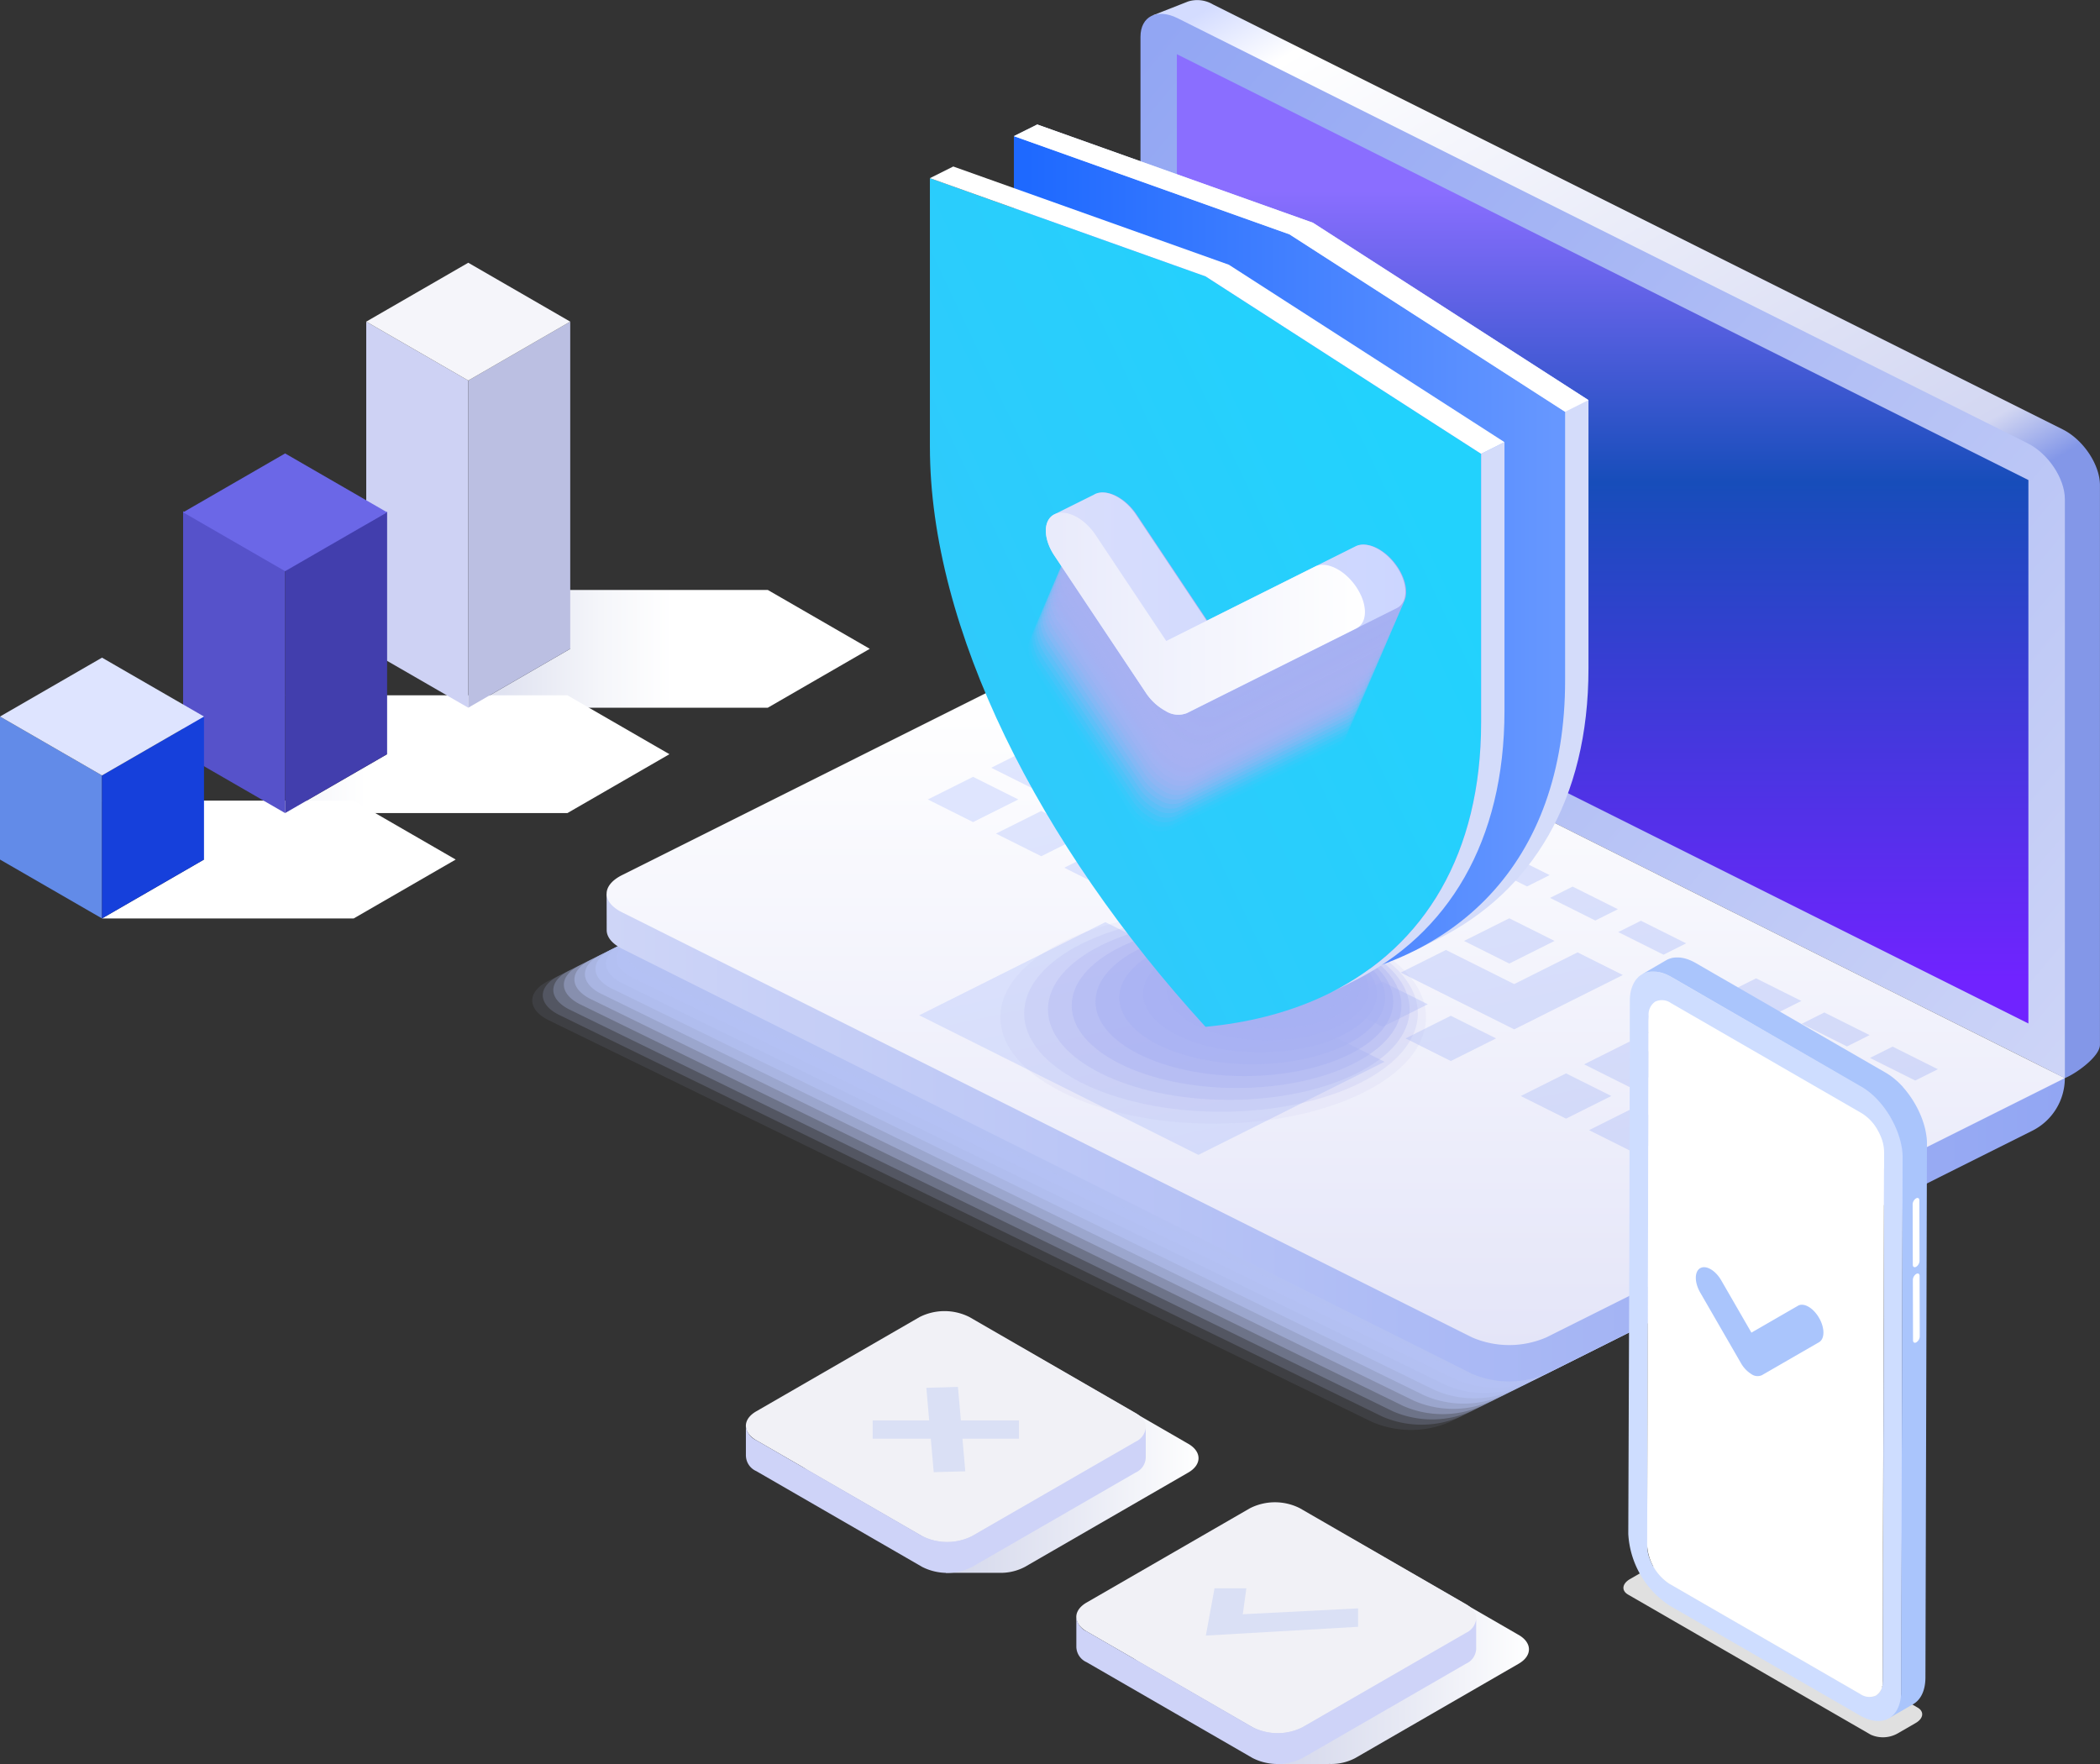
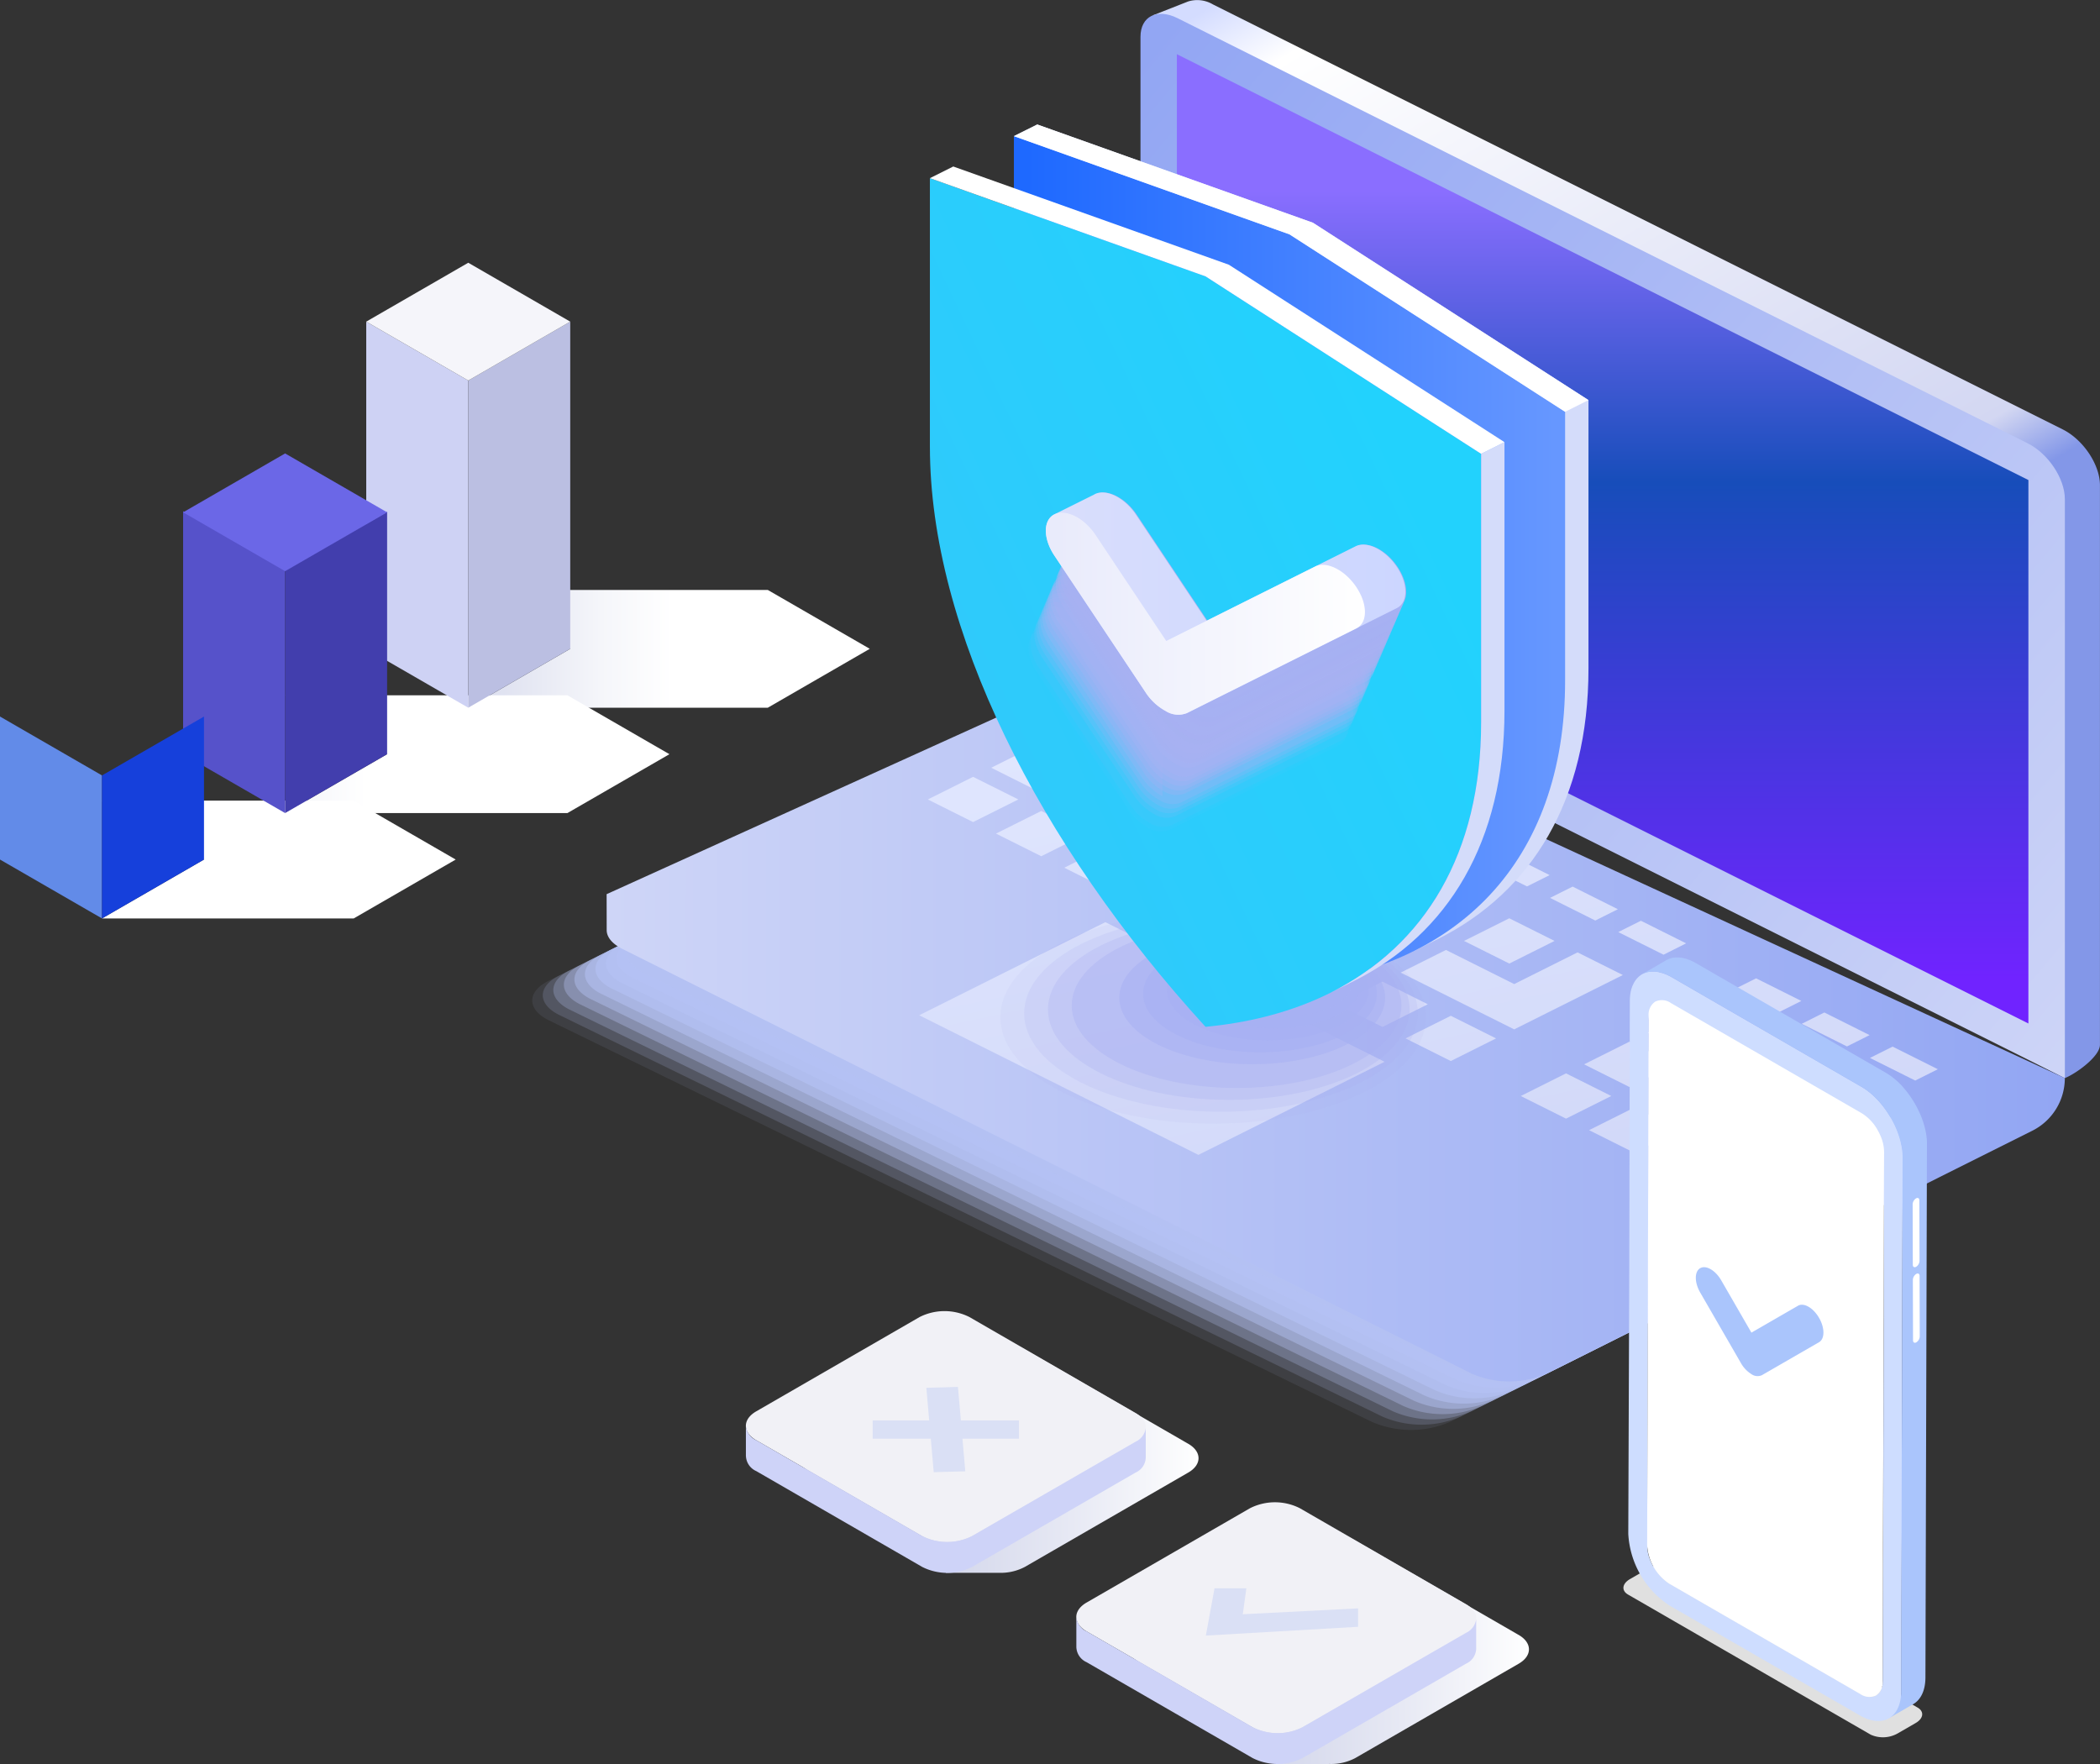
<svg xmlns="http://www.w3.org/2000/svg" xmlns:xlink="http://www.w3.org/1999/xlink" width="358.501" height="301.143" viewBox="0 0 358.501 301.143">
  <rect x="0" y="0" width="358.501" height="301.143" fill="#333333" stroke="none" />
  <defs>
    <linearGradient id="linear-gradient" x1="-0.211" y1="0.5" x2="0.789" y2="0.5" gradientUnits="objectBoundingBox">
      <stop offset="0" stop-color="#c2c7e3" />
      <stop offset="0.25" stop-color="#dcdfef" />
      <stop offset="0.54" stop-color="#f5f6fa" />
      <stop offset="0.72" stop-color="#fff" />
    </linearGradient>
    <linearGradient id="linear-gradient-2" x1="-0.507" y1="0.5" x2="0.492" y2="0.5" xlink:href="#linear-gradient" />
    <linearGradient id="linear-gradient-3" x1="-0.863" y1="0.5" x2="0.137" y2="0.5" xlink:href="#linear-gradient" />
    <linearGradient id="linear-gradient-4" y1="0.5" x2="1" y2="0.5" gradientUnits="objectBoundingBox">
      <stop offset="0" stop-color="#c4c9e4" />
      <stop offset="0.25" stop-color="#cdd1e8" />
      <stop offset="0.68" stop-color="#e7e9f4" />
      <stop offset="1" stop-color="#fff" />
    </linearGradient>
    <linearGradient id="linear-gradient-5" x1="-15.746" y1="24.416" x2="-15.246" y2="22.058" gradientUnits="objectBoundingBox">
      <stop offset="0.41" stop-color="#bbc0e6" />
      <stop offset="0.57" stop-color="#ced3f8" />
    </linearGradient>
    <linearGradient id="linear-gradient-7" x1="-17.4" y1="24.412" x2="-16.9" y2="22.055" xlink:href="#linear-gradient-5" />
    <linearGradient id="linear-gradient-8" x1="0.21" y1="-0.069" x2="0.792" y2="1.067" gradientUnits="objectBoundingBox">
      <stop offset="0" stop-color="#d4dcff" />
      <stop offset="0.06" stop-color="#fff" />
      <stop offset="0.56" stop-color="#d3d7f2" />
      <stop offset="0.61" stop-color="#8397e8" />
    </linearGradient>
    <linearGradient id="linear-gradient-9" x1="1.012" y1="1.009" x2="0.02" y2="0.025" gradientUnits="objectBoundingBox">
      <stop offset="0" stop-color="#ced5f7" />
      <stop offset="1" stop-color="#92a6f3" />
    </linearGradient>
    <linearGradient id="linear-gradient-10" x1="0.5" y1="0.956" x2="0.5" y2="0.14" gradientUnits="objectBoundingBox">
      <stop offset="0" stop-color="#7023ff" />
      <stop offset="0.63" stop-color="#174dba" />
      <stop offset="1" stop-color="#8a6eff" />
    </linearGradient>
    <linearGradient id="linear-gradient-11" x1="-0.002" y1="0.5" x2="1.002" y2="0.5" xlink:href="#linear-gradient-9" />
    <linearGradient id="linear-gradient-12" x1="0.5" y1="1.033" x2="0.5" y2="0.106" gradientUnits="objectBoundingBox">
      <stop offset="0" stop-color="#e3e4f8" />
      <stop offset="1" stop-color="#fff" />
    </linearGradient>
    <linearGradient id="linear-gradient-13" x1="0.736" y1="1.257" x2="0.178" y2="-0.028" gradientUnits="objectBoundingBox">
      <stop offset="0" stop-color="#ced5f7" />
      <stop offset="1" stop-color="#e2e8ff" />
    </linearGradient>
    <linearGradient id="linear-gradient-14" x1="0.023" y1="0.5" x2="0.981" y2="0.5" gradientUnits="objectBoundingBox">
      <stop offset="0" stop-color="#1e69ff" />
      <stop offset="1" stop-color="#6697ff" />
    </linearGradient>
    <linearGradient id="linear-gradient-15" x1="0.039" y1="0.733" x2="0.769" y2="0.201" gradientUnits="objectBoundingBox">
      <stop offset="0" stop-color="#31c9fb" />
      <stop offset="1" stop-color="#22d2fd" />
    </linearGradient>
    <linearGradient id="linear-gradient-16" y1="0.5" x2="1" y2="0.5" gradientUnits="objectBoundingBox">
      <stop offset="0" stop-color="#d9defc" />
      <stop offset="1" stop-color="#ccd6ff" />
    </linearGradient>
    <linearGradient id="linear-gradient-17" y1="0.5" x2="1" y2="0.5" gradientUnits="objectBoundingBox">
      <stop offset="0" stop-color="#e8eafb" />
      <stop offset="1" stop-color="#fff" />
    </linearGradient>
    <clipPath id="clip-path">
      <rect id="사각형_14400" data-name="사각형 14400" width="51.862" height="133.14" fill="none" />
    </clipPath>
  </defs>
  <g id="Graph" transform="translate(0 44.854)">
    <path id="패스_72398" data-name="패스 72398" d="M285.539,535.33H234.41l17.413,10.053L234.41,555.44h51.129l17.416-10.057Z" transform="translate(-154.471 -479.474)" fill="url(#linear-gradient)" style="mix-blend-mode: multiply;isolation: isolate" />
    <path id="패스_72399" data-name="패스 72399" d="M190.926,588.08h-48.2l17.413,10.053-17.413,10.05h48.2l17.412-10.05Z" transform="translate(-94.056 -514.235)" fill="url(#linear-gradient-2)" style="mix-blend-mode: multiply;isolation: isolate" />
    <path id="패스_72400" data-name="패스 72400" d="M94.032,640.82H51.06l17.413,10.053L51.06,660.927H94.032l17.409-10.053Z" transform="translate(-33.647 -548.99)" fill="url(#linear-gradient-3)" style="mix-blend-mode: multiply;isolation: isolate" />
    <path id="패스_72401" data-name="패스 72401" d="M183.34,401.02l17.416,10.053v55.856L183.34,456.876Z" transform="translate(-120.817 -390.967)" fill="#ced2f4" />
    <path id="패스_72402" data-name="패스 72402" d="M251.819,401.02,234.41,411.073v55.856l17.409-10.053Z" transform="translate(-154.471 -390.967)" fill="#bbbfe2" />
    <path id="패스_72403" data-name="패스 72403" d="M200.756,371.54,183.34,381.593l17.416,10.053,17.409-10.053Z" transform="translate(-120.817 -371.54)" fill="#f5f5fa" />
    <path id="패스_72404" data-name="패스 72404" d="M91.67,495.89l17.413,10.053v41.489L91.67,537.379Z" transform="translate(-60.409 -453.484)" fill="#5652ca" />
    <path id="패스_72405" data-name="패스 72405" d="M160.143,496.18,142.73,506.233v41.39l17.413-10.053Z" transform="translate(-94.056 -453.675)" fill="#423ead" />
    <path id="패스_72406" data-name="패스 72406" d="M109.083,467,91.67,477.053l17.413,10.05,17.412-10.05Z" transform="translate(-60.409 -434.446)" fill="#6b67e7" />
    <path id="패스_72407" data-name="패스 72407" d="M0,598.71l17.413,10.053v24.414L0,623.124Z" transform="translate(0 -521.24)" fill="#628be8" />
    <path id="패스_72408" data-name="패스 72408" d="M68.473,598.71,51.06,608.763v24.414l17.413-10.053Z" transform="translate(-33.647 -521.24)" fill="#1640db" />
-     <path id="패스_72409" data-name="패스 72409" d="M17.413,569.23,0,579.283l17.413,10.053,17.413-10.053Z" transform="translate(0 -501.814)" fill="#dee4ff" />
  </g>
  <g id="Buttons" transform="translate(127.332 223.825)">
    <path id="패스_72390" data-name="패스 72390" d="M126.345,867.431l-28.35-16.369a9.441,9.441,0,0,0-8.511,0l-27.9,16.106c-2.341,1.35-2.341,3.561,0,4.914l23.373,13.495v3.882h9.008v-.006a8.812,8.812,0,0,0,4.481-1l27.9-16.109c2.341-1.35,2.338-3.561,0-4.914Z" transform="translate(-50.825 -844.78)" fill="url(#linear-gradient-4)" style="mix-blend-mode: multiply;isolation: isolate" />
    <path id="패스_72391" data-name="패스 72391" d="M65.83,869.369a9.45,9.45,0,0,1-8.511,0L28.969,853c-2.338-1.353-2.341-3.561,0-4.914l27.9-16.106a9.433,9.433,0,0,1,8.511,0l28.35,16.369c2.341,1.35,2.341,3.561,0,4.914l-27.9,16.109Z" transform="translate(-27.214 -830.965)" fill="#f1f1f6" />
    <path id="패스_72392" data-name="패스 72392" d="M27.223,907.148h.006a2.933,2.933,0,0,0,1.748,2.554l28.35,16.369a9.441,9.441,0,0,0,8.511,0l27.9-16.106a2.907,2.907,0,0,0,1.745-2.581v-5.022a3.04,3.04,0,0,1-1.745,2.333L65.835,920.8a9.45,9.45,0,0,1-8.511,0l-28.35-16.369a3.007,3.007,0,0,1-1.753-2.424v5.141Z" transform="translate(-27.218 -882.396)" fill="url(#linear-gradient-5)" />
    <path id="패스_72393" data-name="패스 72393" d="M330.665,985.631l-28.35-16.369a9.442,9.442,0,0,0-8.511,0l-27.9,16.106c-2.341,1.35-2.341,3.561,0,4.914l23.373,13.495v3.882h9.008v-.006a8.812,8.812,0,0,0,4.481-1l27.9-16.109c2.341-1.35,2.338-3.561,0-4.914Z" transform="translate(-198.737 -930.348)" fill="url(#linear-gradient-4)" style="mix-blend-mode: multiply;isolation: isolate" />
    <path id="패스_72394" data-name="패스 72394" d="M270.15,987.579a9.441,9.441,0,0,1-8.511,0l-28.35-16.369c-2.338-1.353-2.341-3.562,0-4.914l27.9-16.106a9.432,9.432,0,0,1,8.511,0l28.35,16.369c2.341,1.35,2.341,3.561,0,4.914l-27.9,16.109Z" transform="translate(-175.126 -916.54)" fill="#f1f1f6" />
    <path id="패스_72395" data-name="패스 72395" d="M231.55,1025.34h.006a2.927,2.927,0,0,0,1.748,2.551l28.35,16.369a9.441,9.441,0,0,0,8.511,0l27.9-16.106a2.907,2.907,0,0,0,1.745-2.581v-5.022a3.042,3.042,0,0,1-1.742,2.333l-27.9,16.109a9.441,9.441,0,0,1-8.511,0l-28.35-16.369a3.007,3.007,0,0,1-1.753-2.424v5.141Z" transform="translate(-175.137 -967.956)" fill="url(#linear-gradient-7)" />
    <path id="패스_72396" data-name="패스 72396" d="M337.63,1005.813l-19.684,1,.613-4.425H313.12l-1.48,8.067,25.99-1.5Z" transform="translate(-233.116 -955.063)" fill="#dae0f5" />
    <path id="패스_72397" data-name="패스 72397" d="M121.431,892.246l-.483-5.566H130.6v-3.117h-9.922l-.5-5.723-5.392.157.483,5.566H105.62v3.117h9.922l.5,5.72Z" transform="translate(-83.974 -864.899)" fill="#dae0f5" />
  </g>
  <g id="Asset_4" data-name="Asset 4" transform="translate(89.07 0)" style="isolation: isolate">
    <g id="Layer_2" transform="translate(-0.005 0)">
      <g id="Layer_1-2" transform="translate(0 0)">
        <g id="그룹_38426" data-name="그룹 38426" transform="translate(0 146.553)" style="mix-blend-mode: multiply;isolation: isolate">
          <path id="패스_72621" data-name="패스 72621" d="M2.774,306.531,143.305,375.1a16.871,16.871,0,0,0,13.41,0l21.023-10.514c3.706-1.853,3.706-4.852,0-6.705L37.207,289.312a16.871,16.871,0,0,0-13.41,0L2.774,299.826c-3.706,1.853-3.706,4.852,0,6.705Z" transform="translate(0.005 -278.028)" fill="#b4c1f3" opacity="0" />
          <path id="패스_72622" data-name="패스 72622" d="M6.084,304.871l140.531,68.567a16.871,16.871,0,0,0,13.41,0l21.023-10.514c3.706-1.853,3.706-4.852,0-6.705L40.517,287.652a16.871,16.871,0,0,0-13.41,0L6.084,298.166c-3.706,1.853-3.706,4.852,0,6.705Z" transform="translate(-1.506 -277.27)" fill="#b4c1f3" opacity="0.09" />
          <path id="패스_72623" data-name="패스 72623" d="M9.394,303.221l140.531,68.567a16.871,16.871,0,0,0,13.41,0l21.023-10.514c3.706-1.853,3.706-4.852,0-6.705L43.827,286a16.871,16.871,0,0,0-13.41,0L9.394,296.516c-3.706,1.853-3.706,4.852,0,6.705Z" transform="translate(-3.018 -276.516)" fill="#b4c1f3" opacity="0.18" />
          <path id="패스_72624" data-name="패스 72624" d="M12.7,301.561l140.531,68.567a16.871,16.871,0,0,0,13.41,0l21.023-10.514c3.706-1.853,3.706-4.852,0-6.705L47.137,284.342a16.871,16.871,0,0,0-13.41,0L12.7,294.856C9,296.709,9,299.709,12.7,301.561Z" transform="translate(-4.529 -275.758)" fill="#b4c1f3" opacity="0.27" />
          <path id="패스_72625" data-name="패스 72625" d="M16.014,299.911l140.531,68.567a16.871,16.871,0,0,0,13.41,0l21.023-10.514c3.706-1.853,3.706-4.852,0-6.705L50.447,282.692a16.871,16.871,0,0,0-13.41,0L16.014,293.206c-3.706,1.853-3.706,4.852,0,6.705Z" transform="translate(-6.041 -275.005)" fill="#b4c1f3" opacity="0.36" />
          <path id="패스_72626" data-name="패스 72626" d="M19.324,298.251l140.531,68.567a16.871,16.871,0,0,0,13.41,0L194.288,356.3c3.706-1.853,3.706-4.852,0-6.705L53.757,281.032a16.871,16.871,0,0,0-13.41,0L19.324,291.546C15.619,293.4,15.619,296.4,19.324,298.251Z" transform="translate(-7.552 -274.247)" fill="#b4c1f3" opacity="0.45" />
          <path id="패스_72627" data-name="패스 72627" d="M22.634,296.6l140.531,68.567a16.872,16.872,0,0,0,13.41,0L197.6,354.655c3.706-1.853,3.706-4.852,0-6.705L57.067,279.382a16.872,16.872,0,0,0-13.41,0L22.634,289.9C18.929,291.749,18.929,294.749,22.634,296.6Z" transform="translate(-9.064 -273.493)" fill="#b4c1f3" opacity="0.55" />
          <path id="패스_72628" data-name="패스 72628" d="M25.944,294.941l140.531,68.567a16.871,16.871,0,0,0,13.41,0l21.023-10.514c3.706-1.853,3.706-4.852,0-6.705L60.377,277.722a16.871,16.871,0,0,0-13.41,0L25.944,288.236c-3.706,1.853-3.706,4.852,0,6.705Z" transform="translate(-10.575 -272.735)" fill="#b4c1f3" opacity="0.64" />
          <path id="패스_72629" data-name="패스 72629" d="M29.254,293.291l140.531,68.567a16.871,16.871,0,0,0,13.41,0l21.023-10.514c3.706-1.853,3.706-4.852,0-6.705L63.687,276.072a16.871,16.871,0,0,0-13.41,0L29.254,286.586C25.549,288.439,25.549,291.439,29.254,293.291Z" transform="translate(-12.087 -271.982)" fill="#b4c1f3" opacity="0.73" />
          <path id="패스_72630" data-name="패스 72630" d="M32.564,291.631,173.1,360.2a16.871,16.871,0,0,0,13.41,0l21.023-10.514c3.706-1.853,3.706-4.852,0-6.705L67,274.412a16.871,16.871,0,0,0-13.41,0L32.564,284.926c-3.706,1.853-3.706,4.852,0,6.705Z" transform="translate(-13.598 -271.224)" fill="#b4c1f3" opacity="0.82" />
          <path id="패스_72631" data-name="패스 72631" d="M35.874,289.971l140.531,68.567a16.871,16.871,0,0,0,13.41,0l21.023-10.514c3.706-1.853,3.706-4.852,0-6.705L70.307,272.752a16.871,16.871,0,0,0-13.41,0L35.874,283.266C32.169,285.119,32.169,288.119,35.874,289.971Z" transform="translate(-15.11 -270.466)" fill="#b4c1f3" opacity="0.91" />
          <path id="패스_72632" data-name="패스 72632" d="M39.184,288.321l140.531,68.567a16.871,16.871,0,0,0,13.41,0l21.023-10.514c3.706-1.853,3.706-4.852,0-6.705L73.617,271.1a16.872,16.872,0,0,0-13.41,0L39.184,281.616c-3.706,1.853-3.706,4.852,0,6.705Z" transform="translate(-16.621 -269.712)" fill="#b4c1f3" />
        </g>
        <path id="패스_72633" data-name="패스 72633" d="M353.655,73.311,208.565.75a5.257,5.257,0,0,0-4.211-.505l-6,2.358.962,101.316L354,184.049c1.875-.734,6-3.684,6-5.694V82.841c0-3.51-2.842-7.776-6.352-9.531Z" transform="translate(-90.571 0)" fill="url(#linear-gradient-8)" />
        <path id="패스_72634" data-name="패스 72634" d="M352.2,186.027,194.4,107.114V8.271c0-3.51,2.842-4.928,6.352-3.173l145.1,72.561c3.51,1.755,6.352,6.02,6.352,9.531v98.844Z" transform="translate(-88.767 -1.984)" fill="url(#linear-gradient-9)" />
        <path id="패스_72635" data-name="패스 72635" d="M205.83,109.8V17.03L351.2,89.727V182.5Z" transform="translate(-93.986 -7.776)" fill="url(#linear-gradient-10)" />
        <path id="패스_72636" data-name="패스 72636" d="M29.3,255.53l145.1,72.561a16.03,16.03,0,0,0,12.7,0l82.95-41.486a10.05,10.05,0,0,0,5.559-8.993l-157.8-72.7L26.67,246.217l.011,6.135C26.681,253.5,27.556,254.655,29.3,255.53Z" transform="translate(-12.176 -93.569)" fill="url(#linear-gradient-11)" />
-         <path id="패스_72637" data-name="패스 72637" d="M29.3,244.095l145.1,72.561a15.984,15.984,0,0,0,12.7,0l88.509-44.263-157.8-78.913L29.3,237.743C25.787,239.5,25.787,242.339,29.3,244.095Z" transform="translate(-12.173 -88.349)" fill="url(#linear-gradient-12)" />
        <path id="패스_72638" data-name="패스 72638" d="M203.136,254.164l-7.727,3.863,7.727,3.863,7.727-3.863Zm-20.213-13.2,7.727,3.863,7.727-3.863-7.727-3.863-7.727,3.863Zm-10.813,5.406,7.727,3.863,7.727-3.863-7.727-3.863Zm27.109,5.825-7.727-3.863-7.727,3.863,7.727,3.863Zm-39.6-22.892,7.727,3.863,7.727-3.863-7.727-3.863Zm8.563,15.1,7.727-3.863-7.727-3.863-7.727,3.863ZM211.7,269.258l-7.727-3.863-7.727,3.863,7.727,3.863Zm-40.432-34.123L179,239l7.727-3.863L179,231.272Zm-33.281,4.988,7.727,3.863,7.727-3.863-7.727-3.863Zm72.039,6.662-7.727-3.863-7.727,3.863,7.727,3.863Zm55.461,38.552-7.727-3.863-7.727,3.863,7.727,3.863Zm-65.438-21.908-42.681-21.343-7.727,3.863,42.681,21.343Zm38.334,16.084,7.727,3.863,7.727-3.863-7.727-3.863Zm48.74-4.988L279.4,270.66l-3.863,1.934,7.727,3.863Zm-10.813,5.406-7.727-3.863-7.727,3.863,7.727,3.863Zm-.837-11.237-7.727-3.863-3.863,1.934,7.727,3.863Zm-19.67-9.835L248.083,255l-3.863,1.934,7.727,3.863Zm-11.65-5.825-7.727-3.863L232.57,251.1l7.727,3.863Zm12.78,24.935,7.727-3.863-7.727-3.863-7.727,3.863Zm34.118-1.483-3.863,1.934,7.727,3.863,3.863-1.934Zm-83.146-1.4,7.727,3.863,7.727-3.863-7.727-3.863Zm-43.638-40.372L144.9,225.018l-7.727,3.863,19.376,9.694Zm73,25.69-10.813,5.407-11.65-5.825-7.727,3.863,19.376,9.694L245,264.265l-7.727-3.863Zm-95.464-26.109-7.727-3.863-7.727,3.863,7.727,3.863Zm93.5,46.762-7.727,3.863,7.727,3.863,7.727-3.863ZM261.7,291.167l7.727,3.863,7.727-3.863-7.727-3.863Zm10.813-5.407,7.727,3.863,7.727-3.863-7.727-3.863Zm-25.554,1.125-7.727,3.863,7.727,3.863,7.727-3.863Zm3.923,9.694,7.727,3.863,7.727-3.863-7.727-3.863Zm-87.449-73.1-7.727-3.863-7.727,3.863,7.727,3.863Zm58.26,29.135-7.727-3.863-7.727,3.863,7.727,3.863Zm10.813-5.406-7.727-3.863-3.863,1.934,7.727,3.863Zm-11.65-5.825-7.727-3.863-3.863,1.934,7.727,3.863Zm12.487,17.062-7.727-3.863-7.727,3.863,7.727,3.863ZM209.2,235.553l-7.727-3.863-3.863,1.934,7.727,3.863Zm-34.955-17.48-7.727-3.863-3.863,1.934,7.727,3.863Zm23.3,11.655-7.727-3.863-3.863,1.934,7.727,3.863Zm-11.65-5.825-7.727-3.863-3.863,1.934,7.727,3.863ZM124.88,271.133l47.664,23.837,31.776-15.893L156.656,255.24Z" transform="translate(-57.022 -97.815)" fill="url(#linear-gradient-13)" />
        <g id="그룹_38427" data-name="그룹 38427" transform="translate(77.65 154.789)" style="mix-blend-mode: multiply;isolation: isolate">
          <ellipse id="타원_216" data-name="타원 216" cx="39.057" cy="19.534" rx="39.057" ry="19.534" fill="#a7b1f2" opacity="0" />
          <ellipse id="타원_217" data-name="타원 217" cx="36.329" cy="18.17" rx="36.329" ry="18.17" transform="translate(4.064 0.696)" fill="#a7b1f2" opacity="0.09" />
          <ellipse id="타원_218" data-name="타원 218" cx="33.602" cy="16.806" rx="33.602" ry="16.806" transform="translate(8.123 1.391)" fill="#a7b1f2" opacity="0.18" />
          <ellipse id="타원_219" data-name="타원 219" cx="30.874" cy="15.442" rx="30.874" ry="15.442" transform="translate(12.182 2.092)" fill="#a7b1f2" opacity="0.27" />
          <ellipse id="타원_220" data-name="타원 220" cx="28.146" cy="14.079" rx="28.146" ry="14.079" transform="translate(16.241 2.787)" fill="#a7b1f2" opacity="0.36" />
-           <ellipse id="타원_221" data-name="타원 221" cx="25.419" cy="12.715" rx="25.419" ry="12.715" transform="translate(20.3 3.488)" fill="#a7b1f2" opacity="0.45" />
          <ellipse id="타원_222" data-name="타원 222" cx="22.691" cy="11.351" rx="22.691" ry="11.351" transform="translate(24.359 4.184)" fill="#a7b1f2" opacity="0.55" />
          <ellipse id="타원_223" data-name="타원 223" cx="19.963" cy="9.987" rx="19.963" ry="9.987" transform="translate(28.423 4.879)" fill="#a7b1f2" opacity="0.64" />
          <path id="패스_72639" data-name="패스 72639" d="M232.1,297.667c6.732,3.369,6.732,8.824,0,12.193s-17.643,3.369-24.375,0-6.732-8.824,0-12.193S225.37,294.3,232.1,297.667Z" transform="translate(-170.196 -289.56)" fill="#a7b1f2" opacity="0.73" />
          <ellipse id="타원_224" data-name="타원 224" cx="14.508" cy="7.254" rx="14.508" ry="7.254" transform="translate(36.541 6.281)" fill="#a7b1f2" opacity="0.82" />
          <path id="패스_72640" data-name="패스 72640" d="M237.729,299.441c4.6,2.3,4.6,6.031,0,8.33s-12.063,2.3-16.66,0-4.6-6.031,0-8.33S233.132,297.143,237.729,299.441Z" transform="translate(-177.019 -290.737)" fill="#a7b1f2" opacity="0.91" />
          <path id="패스_72641" data-name="패스 72641" d="M240.552,300.327c3.537,1.766,3.537,4.635,0,6.4a16.129,16.129,0,0,1-12.8,0c-3.537-1.766-3.537-4.635,0-6.4A16.129,16.129,0,0,1,240.552,300.327Z" transform="translate(-180.434 -291.323)" fill="#a7b1f2" />
        </g>
        <path id="패스_72642" data-name="패스 72642" d="M205.668,55.878,158.618,39.11,154.63,41.1l68.4,139.053,3.988-1.994c16.056-8.036,25.7-23.761,25.7-46.148V86.165l-47.05-30.293Z" transform="translate(-70.607 -17.859)" fill="#d4dcfa" />
        <path id="패스_72643" data-name="패스 72643" d="M154.63,42.775V88.625c0,31.053,18.54,67.828,47.05,99.028,28.5-2.69,47.05-20.92,47.05-51.973V89.831L201.68,59.538,154.63,42.77Z" transform="translate(-70.607 -19.53)" fill="url(#linear-gradient-14)" />
        <path id="패스_72644" data-name="패스 72644" d="M205.668,55.878,158.618,39.11,154.63,41.1l47.05,16.768,47.05,30.293,3.988-2Z" transform="translate(-70.607 -17.859)" fill="#fff" />
        <path id="패스_72645" data-name="패스 72645" d="M128.24,55.975v45.849c0,31.053,18.54,67.828,47.05,99.028,28.5-2.69,47.05-20.92,47.05-51.973V103.031L175.29,72.738,128.24,55.97Z" transform="translate(-58.556 -25.558)" fill="url(#linear-gradient-15)" style="mix-blend-mode: hard-light;isolation: isolate" />
        <path id="패스_72646" data-name="패스 72646" d="M279.826,140.9v45.849c0,22.387-9.639,38.106-25.7,46.143l3.988-1.994c16.057-8.036,25.7-23.761,25.7-46.148V138.9l-3.988,1.994Z" transform="translate(-116.042 -63.426)" fill="#d4dcfa" />
        <path id="패스_72647" data-name="패스 72647" d="M226.328,99.366l-47.05-30.287L132.228,52.31,128.24,54.3l47.05,16.768L213.864,95.91l8.477,5.45Z" transform="translate(-58.556 -23.886)" fill="#fff" />
        <g id="그룹_38428" data-name="그룹 38428" transform="translate(86.167 84.081)" style="mix-blend-mode: multiply;isolation: isolate">
          <path id="패스_72648" data-name="패스 72648" d="M179.128,233.1a9.463,9.463,0,0,1-3.516-3.217l-15.578-23.37c-1.945-2.912-1.945-6.064,0-7.037s5.1.6,7.037,3.521l12.057,18.089,25.424-12.709c1.945-.973,5.091.6,7.037,3.521s1.945,6.064,0,7.037l-28.945,14.47a3.985,3.985,0,0,1-3.521-.3Z" transform="translate(-158.575 -175.038)" fill="#a7b1f2" opacity="0" />
          <path id="패스_72649" data-name="패스 72649" d="M179.738,231.672a9.464,9.464,0,0,1-3.516-3.217l-15.578-23.37c-1.945-2.912-1.945-6.064,0-7.037s5.1.6,7.037,3.521l12.057,18.089,25.424-12.709c1.945-.973,5.091.6,7.037,3.521s1.945,6.064,0,7.037l-28.945,14.47a3.985,3.985,0,0,1-3.521-.3Z" transform="translate(-158.854 -174.385)" fill="#a7b1f2" opacity="0.03" />
          <path id="패스_72650" data-name="패스 72650" d="M180.358,230.232a9.464,9.464,0,0,1-3.516-3.217l-15.578-23.37c-1.945-2.912-1.945-6.064,0-7.037s5.1.6,7.037,3.521l12.057,18.089,25.424-12.709c1.945-.973,5.091.6,7.037,3.521s1.945,6.064,0,7.037l-28.945,14.47a3.985,3.985,0,0,1-3.521-.3Z" transform="translate(-159.137 -173.728)" fill="#a7b1f2" opacity="0.06" />
-           <path id="패스_72651" data-name="패스 72651" d="M180.968,228.8a9.464,9.464,0,0,1-3.516-3.217l-15.578-23.37c-1.945-2.912-1.945-6.064,0-7.037s5.1.6,7.037,3.521l12.057,18.089,25.424-12.709c1.945-.973,5.091.6,7.037,3.521s1.945,6.064,0,7.037l-28.945,14.47a3.985,3.985,0,0,1-3.521-.3Z" transform="translate(-159.415 -173.075)" fill="#a7b1f2" opacity="0.1" />
          <path id="패스_72652" data-name="패스 72652" d="M181.588,227.362a9.463,9.463,0,0,1-3.516-3.217l-15.578-23.37c-1.945-2.912-1.945-6.064,0-7.037s5.1.6,7.037,3.521l12.057,18.089,25.424-12.709c1.945-.973,5.091.6,7.037,3.521s1.945,6.064,0,7.037L185.1,227.666a3.985,3.985,0,0,1-3.521-.3Z" transform="translate(-159.698 -172.417)" fill="#a7b1f2" opacity="0.13" />
          <path id="패스_72653" data-name="패스 72653" d="M182.2,225.932a9.464,9.464,0,0,1-3.516-3.217L163.1,199.345c-1.945-2.912-1.945-6.064,0-7.037s5.1.6,7.037,3.521L182.2,213.918l25.424-12.709c1.945-.973,5.091.6,7.037,3.521s1.945,6.064,0,7.037l-28.945,14.47a3.985,3.985,0,0,1-3.521-.3Z" transform="translate(-159.977 -171.764)" fill="#a7b1f2" opacity="0.16" />
          <path id="패스_72654" data-name="패스 72654" d="M182.818,224.5a9.464,9.464,0,0,1-3.516-3.217l-15.578-23.37c-1.945-2.912-1.945-6.064,0-7.037s5.1.6,7.037,3.521l12.057,18.089,25.424-12.709c1.945-.973,5.091.6,7.037,3.521s1.945,6.064,0,7.037l-28.945,14.47a3.985,3.985,0,0,1-3.521-.3Z" transform="translate(-160.26 -171.111)" fill="#a7b1f2" opacity="0.19" />
          <path id="패스_72655" data-name="패스 72655" d="M183.428,223.062a9.463,9.463,0,0,1-3.516-3.217l-15.578-23.37c-1.945-2.912-1.945-6.064,0-7.037s5.1.6,7.037,3.521l12.057,18.089,25.424-12.709c1.945-.973,5.091.6,7.037,3.521s1.945,6.064,0,7.037l-28.945,14.47a3.985,3.985,0,0,1-3.521-.3Z" transform="translate(-160.539 -170.454)" fill="#a7b1f2" opacity="0.23" />
-           <path id="패스_72656" data-name="패스 72656" d="M184.048,221.632a9.464,9.464,0,0,1-3.516-3.217l-15.578-23.37c-1.945-2.912-1.945-6.064,0-7.037s5.1.6,7.037,3.521l12.057,18.089,25.424-12.709c1.945-.973,5.091.6,7.037,3.521s1.945,6.064,0,7.037l-28.945,14.47a3.985,3.985,0,0,1-3.521-.3Z" transform="translate(-160.822 -169.801)" fill="#a7b1f2" opacity="0.26" />
+           <path id="패스_72656" data-name="패스 72656" d="M184.048,221.632a9.464,9.464,0,0,1-3.516-3.217l-15.578-23.37c-1.945-2.912-1.945-6.064,0-7.037s5.1.6,7.037,3.521l12.057,18.089,25.424-12.709c1.945-.973,5.091.6,7.037,3.521l-28.945,14.47a3.985,3.985,0,0,1-3.521-.3Z" transform="translate(-160.822 -169.801)" fill="#a7b1f2" opacity="0.26" />
          <path id="패스_72657" data-name="패스 72657" d="M184.658,220.2a9.463,9.463,0,0,1-3.516-3.217l-15.578-23.37c-1.945-2.912-1.945-6.064,0-7.037s5.1.6,7.037,3.521l12.057,18.089,25.424-12.709c1.945-.973,5.091.6,7.037,3.521s1.945,6.064,0,7.037l-28.945,14.47a3.985,3.985,0,0,1-3.521-.3Z" transform="translate(-161.1 -169.148)" fill="#a7b1f2" opacity="0.29" />
          <path id="패스_72658" data-name="패스 72658" d="M185.278,218.762a9.463,9.463,0,0,1-3.516-3.217l-15.578-23.37c-1.945-2.912-1.945-6.064,0-7.037s5.1.6,7.037,3.521l12.057,18.089L210.7,194.039c1.945-.973,5.091.6,7.037,3.521s1.945,6.064,0,7.037l-28.945,14.47a3.985,3.985,0,0,1-3.521-.3Z" transform="translate(-161.383 -168.49)" fill="#a7b1f2" opacity="0.32" />
          <path id="패스_72659" data-name="패스 72659" d="M185.888,217.332a9.464,9.464,0,0,1-3.516-3.217l-15.578-23.37c-1.945-2.912-1.945-6.064,0-7.037s5.1.6,7.037,3.521l12.057,18.089,25.424-12.709c1.945-.973,5.091.6,7.037,3.521s1.945,6.064,0,7.037L189.4,217.636a3.985,3.985,0,0,1-3.521-.3Z" transform="translate(-161.662 -167.837)" fill="#a7b1f2" opacity="0.35" />
          <path id="패스_72660" data-name="패스 72660" d="M186.5,215.892a9.464,9.464,0,0,1-3.516-3.217L167.4,189.305c-1.945-2.912-1.945-6.064,0-7.037s5.1.6,7.037,3.521L186.5,203.878l25.424-12.709c1.945-.973,5.091.6,7.037,3.521s1.945,6.064,0,7.037L190.013,216.2a3.985,3.985,0,0,1-3.521-.3Z" transform="translate(-161.94 -167.18)" fill="#a7b1f2" opacity="0.39" />
          <path id="패스_72661" data-name="패스 72661" d="M187.118,214.462a9.463,9.463,0,0,1-3.516-3.217l-15.578-23.37c-1.945-2.912-1.945-6.064,0-7.037s5.1.6,7.037,3.521l12.057,18.089,25.424-12.709c1.945-.973,5.091.6,7.037,3.521s1.945,6.064,0,7.037l-28.945,14.47a3.985,3.985,0,0,1-3.521-.3Z" transform="translate(-162.224 -166.527)" fill="#a7b1f2" opacity="0.42" />
-           <path id="패스_72662" data-name="패스 72662" d="M187.728,213.032a9.463,9.463,0,0,1-3.516-3.217l-15.578-23.37c-1.945-2.912-1.945-6.064,0-7.037s5.1.6,7.037,3.521l12.057,18.089,25.424-12.709c1.945-.973,5.091.6,7.037,3.521s1.945,6.064,0,7.037l-28.945,14.47a3.985,3.985,0,0,1-3.521-.3Z" transform="translate(-162.502 -165.874)" fill="#a7b1f2" opacity="0.45" />
          <path id="패스_72663" data-name="패스 72663" d="M188.348,211.592a9.464,9.464,0,0,1-3.516-3.217l-15.578-23.37c-1.945-2.912-1.945-6.064,0-7.037s5.1.6,7.037,3.521l12.057,18.089,25.424-12.709c1.945-.973,5.091.6,7.037,3.521s1.945,6.064,0,7.037L191.863,211.9a3.985,3.985,0,0,1-3.521-.3Z" transform="translate(-162.785 -165.216)" fill="#a7b1f2" opacity="0.48" />
          <path id="패스_72664" data-name="패스 72664" d="M188.958,210.162a9.463,9.463,0,0,1-3.516-3.217l-15.578-23.37c-1.945-2.912-1.945-6.064,0-7.037s5.1.6,7.037,3.521l12.057,18.089,25.424-12.709c1.945-.973,5.091.6,7.037,3.521s1.945,6.064,0,7.037l-28.945,14.47a3.985,3.985,0,0,1-3.521-.3Z" transform="translate(-163.064 -164.563)" fill="#a7b1f2" opacity="0.52" />
          <path id="패스_72665" data-name="패스 72665" d="M189.578,208.722a9.464,9.464,0,0,1-3.516-3.217l-15.578-23.37c-1.945-2.912-1.945-6.064,0-7.037s5.1.6,7.037,3.521l12.057,18.089L215,184c1.945-.973,5.091.6,7.037,3.521s1.945,6.064,0,7.037l-28.945,14.47a3.985,3.985,0,0,1-3.521-.3Z" transform="translate(-163.347 -163.906)" fill="#a7b1f2" opacity="0.55" />
          <path id="패스_72666" data-name="패스 72666" d="M190.188,207.292a9.464,9.464,0,0,1-3.516-3.217l-15.578-23.37c-1.945-2.912-1.945-6.064,0-7.037s5.1.6,7.037,3.521l12.057,18.089,25.424-12.709c1.945-.973,5.091.6,7.037,3.521s1.945,6.064,0,7.037L193.7,207.6a3.985,3.985,0,0,1-3.521-.3Z" transform="translate(-163.625 -163.253)" fill="#a7b1f2" opacity="0.58" />
          <path id="패스_72667" data-name="패스 72667" d="M190.808,205.862a9.464,9.464,0,0,1-3.516-3.217l-15.578-23.37c-1.945-2.912-1.945-6.064,0-7.037s5.1.6,7.037,3.521l12.057,18.089,25.424-12.709c1.945-.973,5.091.6,7.037,3.521s1.945,6.064,0,7.037l-28.945,14.47a3.985,3.985,0,0,1-3.521-.3Z" transform="translate(-163.908 -162.6)" fill="#a7b1f2" opacity="0.61" />
          <path id="패스_72668" data-name="패스 72668" d="M191.418,204.422a9.464,9.464,0,0,1-3.516-3.217l-15.578-23.37c-1.945-2.912-1.945-6.064,0-7.037s5.1.6,7.037,3.521l12.057,18.089L216.842,179.7c1.945-.973,5.091.6,7.037,3.521s1.945,6.064,0,7.037l-28.945,14.47a3.985,3.985,0,0,1-3.521-.3Z" transform="translate(-164.187 -161.942)" fill="#a7b1f2" opacity="0.65" />
          <path id="패스_72669" data-name="패스 72669" d="M192.038,202.992a9.464,9.464,0,0,1-3.516-3.217l-15.578-23.37c-1.945-2.912-1.945-6.064,0-7.037s5.1.6,7.037,3.521l12.057,18.089,25.424-12.709c1.945-.973,5.091.6,7.037,3.521s1.945,6.064,0,7.037L195.553,203.3a3.985,3.985,0,0,1-3.521-.3Z" transform="translate(-164.47 -161.289)" fill="#a7b1f2" opacity="0.68" />
          <path id="패스_72670" data-name="패스 72670" d="M192.648,201.552a9.464,9.464,0,0,1-3.516-3.217l-15.578-23.37c-1.945-2.912-1.945-6.064,0-7.037s5.1.6,7.037,3.521l12.057,18.089,25.424-12.709c1.945-.973,5.091.6,7.037,3.521s1.945,6.064,0,7.037l-28.945,14.47a3.985,3.985,0,0,1-3.521-.3Z" transform="translate(-164.749 -160.632)" fill="#a7b1f2" opacity="0.71" />
          <path id="패스_72671" data-name="패스 72671" d="M193.258,200.122a9.464,9.464,0,0,1-3.516-3.217l-15.578-23.37c-1.945-2.912-1.945-6.064,0-7.037s5.1.6,7.037,3.521l12.057,18.089L218.682,175.4c1.945-.973,5.091.6,7.037,3.521s1.945,6.064,0,7.037l-28.945,14.47a3.985,3.985,0,0,1-3.521-.3Z" transform="translate(-165.027 -159.979)" fill="#a7b1f2" opacity="0.74" />
          <path id="패스_72672" data-name="패스 72672" d="M193.878,198.692a9.463,9.463,0,0,1-3.516-3.217l-15.578-23.37c-1.945-2.912-1.945-6.064,0-7.037s5.1.6,7.037,3.521l12.057,18.089L219.3,173.969c1.945-.973,5.091.6,7.037,3.521s1.945,6.064,0,7.037L197.393,199a3.985,3.985,0,0,1-3.521-.3Z" transform="translate(-165.31 -159.326)" fill="#a7b1f2" opacity="0.77" />
          <path id="패스_72673" data-name="패스 72673" d="M194.488,197.252a9.464,9.464,0,0,1-3.516-3.217l-15.578-23.37c-1.945-2.912-1.945-6.064,0-7.037s5.1.6,7.037,3.521l12.057,18.089,25.424-12.709c1.945-.973,5.091.6,7.037,3.521s1.945,6.064,0,7.037L198,197.556a3.985,3.985,0,0,1-3.521-.3Z" transform="translate(-165.589 -158.668)" fill="#a7b1f2" opacity="0.81" />
          <path id="패스_72674" data-name="패스 72674" d="M195.108,195.822a9.464,9.464,0,0,1-3.516-3.217l-15.578-23.37c-1.945-2.912-1.945-6.064,0-7.037s5.1.6,7.037,3.521l12.057,18.089L220.532,171.1c1.945-.973,5.091.6,7.037,3.521s1.945,6.064,0,7.037l-28.945,14.47a3.985,3.985,0,0,1-3.521-.3Z" transform="translate(-165.872 -158.015)" fill="#a7b1f2" opacity="0.84" />
          <path id="패스_72675" data-name="패스 72675" d="M195.718,194.392a9.463,9.463,0,0,1-3.516-3.217l-15.578-23.37c-1.945-2.912-1.945-6.064,0-7.037s5.1.6,7.037,3.521l12.057,18.089,25.424-12.709c1.945-.973,5.091.6,7.037,3.521s1.945,6.064,0,7.037L199.233,194.7a3.985,3.985,0,0,1-3.521-.3Z" transform="translate(-166.151 -157.362)" fill="#a7b1f2" opacity="0.87" />
          <path id="패스_72676" data-name="패스 72676" d="M196.338,192.952a9.464,9.464,0,0,1-3.516-3.217l-15.578-23.37c-1.945-2.912-1.945-6.064,0-7.037s5.1.6,7.037,3.521l12.057,18.089,25.424-12.709c1.945-.973,5.091.6,7.037,3.521s1.945,6.064,0,7.037l-28.945,14.47a3.985,3.985,0,0,1-3.521-.3Z" transform="translate(-166.434 -156.705)" fill="#a7b1f2" opacity="0.9" />
          <path id="패스_72677" data-name="패스 72677" d="M196.948,191.522a9.463,9.463,0,0,1-3.516-3.217l-15.578-23.37c-1.945-2.912-1.945-6.064,0-7.037s5.1.6,7.037,3.521l12.057,18.089L222.372,166.8c1.945-.973,5.091.6,7.037,3.521s1.945,6.064,0,7.037l-28.945,14.47a3.985,3.985,0,0,1-3.521-.3Z" transform="translate(-166.712 -156.052)" fill="#a7b1f2" opacity="0.94" />
          <path id="패스_72678" data-name="패스 72678" d="M197.568,190.082a9.463,9.463,0,0,1-3.516-3.217L178.474,163.5c-1.945-2.912-1.945-6.064,0-7.037s5.1.6,7.037,3.521l12.057,18.089,25.424-12.709c1.945-.973,5.091.6,7.037,3.521s1.945,6.064,0,7.037l-28.945,14.47a3.985,3.985,0,0,1-3.521-.3Z" transform="translate(-166.995 -155.394)" fill="#a7b1f2" opacity="0.97" />
          <path id="패스_72679" data-name="패스 72679" d="M198.178,188.652a9.463,9.463,0,0,1-3.516-3.217l-15.578-23.37c-1.945-2.912-1.945-6.064,0-7.037s5.1.6,7.037,3.521l12.057,18.089L223.6,163.929c1.945-.973,5.091.6,7.037,3.521s1.945,6.064,0,7.037l-28.945,14.47a3.985,3.985,0,0,1-3.521-.3Z" transform="translate(-167.274 -154.741)" fill="#a7b1f2" />
        </g>
        <path id="패스_72680" data-name="패스 72680" d="M224.579,167.432c-1.945-2.912-5.091-4.488-7.037-3.521L192.119,176.62l-12.057-18.089c-1.94-2.912-5.091-4.488-7.037-3.521a1.051,1.051,0,0,0-.13.082c0-.005-6.77,3.369-6.77,3.369-1.945.973-1.945,4.124,0,7.037l15.578,23.37a9.5,9.5,0,0,0,3.516,3.217,4,4,0,0,0,3.521.3l28.945-14.47,6.9-3.45c1.945-.973,1.945-4.124,0-7.037Z" transform="translate(-75.189 -70.653)" fill="url(#linear-gradient-16)" />
        <path id="패스_72681" data-name="패스 72681" d="M185.218,194.982a9.463,9.463,0,0,1-3.516-3.217L166.124,168.4c-1.945-2.912-1.945-6.064,0-7.037s5.1.6,7.037,3.521l12.057,18.089,25.424-12.709c1.945-.973,5.091.6,7.037,3.521s1.945,6.064,0,7.037l-28.945,14.47a3.985,3.985,0,0,1-3.521-.3Z" transform="translate(-75.189 -73.55)" fill="url(#linear-gradient-17)" />
      </g>
    </g>
  </g>
  <g id="그룹_38430" data-name="그룹 38430" transform="translate(277.144 163.443)">
    <g id="그룹_38429" data-name="그룹 38429" clip-path="url(#clip-path)">
      <path id="패스_72682" data-name="패스 72682" d="M42.206,728.279.787,704.366c-1.168-.674-1.02-1.863.328-2.641l3.106-1.793a5.1,5.1,0,0,1,4.575-.19l41.419,23.913c1.168.674,1.02,1.863-.328,2.641l-3.106,1.794a5.1,5.1,0,0,1-4.575.19" transform="translate(0 -595.593)" fill="#e0e0e0" />
      <path id="패스_72683" data-name="패스 72683" d="M52.492,47.984c0-.021,0-.041,0-.061s0-.034,0-.051,0-.025,0-.038,0-.03,0-.046v0c0-.021,0-.044,0-.067s0-.021,0-.032c0-.033,0-.064,0-.1,0-.054-.007-.109-.011-.163,0-.015,0-.03,0-.045s0-.055-.006-.082-.007-.072-.009-.108,0-.044-.006-.066v-.011c0-.017,0-.034-.005-.05s0-.047-.008-.07-.006-.047-.008-.07-.005-.047-.009-.07c0-.007,0-.014,0-.022,0-.03-.007-.059-.012-.089,0-.007,0-.014,0-.021,0-.029-.008-.056-.012-.085,0-.01,0-.02,0-.03s-.005-.033-.007-.049,0,0,0,0,0-.03-.006-.045c-.008-.045-.015-.091-.022-.135h0c-.006-.033-.011-.065-.017-.1s-.017-.094-.025-.142h0c-.007-.031-.012-.061-.018-.092s-.009-.051-.015-.077-.016-.078-.024-.118c0-.013-.005-.027-.008-.04s-.012-.053-.018-.08-.019-.082-.027-.123a.089.089,0,0,1,0-.009s0,0,0-.006-.006-.027-.01-.04,0-.013,0-.021,0-.013-.005-.02c-.009-.039-.018-.078-.028-.116a.059.059,0,0,0,0-.01l0-.013-.02-.078c-.01-.041-.02-.081-.032-.122l-.012-.046-.013-.046-.035-.127c-.016-.058-.032-.116-.05-.173,0-.014-.008-.029-.012-.043l-.019-.063c-.021-.069-.042-.136-.064-.2a.037.037,0,0,0,0-.009c-.021-.065-.042-.13-.064-.2l-.034-.1-.037-.108c-.007-.02-.014-.04-.02-.061l0,0c-.019-.054-.039-.108-.058-.161a.315.315,0,0,0-.014-.039c-.011-.032-.024-.064-.036-.1s-.024-.065-.037-.1c-.017-.047-.036-.094-.054-.141l0-.008c-.015-.038-.03-.075-.045-.113l-.008-.02-.028-.069-.011-.024c-.024-.06-.05-.12-.075-.179l-.013-.03-.037-.085c-.016-.038-.032-.077-.05-.114l-.058-.129a.034.034,0,0,0,0-.008l-.027-.059c-.018-.037-.035-.075-.052-.112l-.054-.112-.026-.054-.009-.019c-.022-.046-.044-.091-.066-.136l-.052-.1c-.005-.01-.01-.021-.016-.031l-.005-.01-.064-.123c-.019-.038-.04-.077-.06-.114,0-.008-.007-.015-.011-.023s-.011-.021-.017-.031l-.085-.159-.064-.116-.022-.041-.075-.132-.052-.09c-.008-.015-.016-.028-.024-.042l-.028-.048L50.36,41.1c-.045-.076-.089-.151-.135-.227-.011-.017-.022-.035-.032-.053-.052-.085-.1-.169-.158-.252l-.025-.039-.019-.03q-.079-.122-.159-.242l-.027-.042-.094-.138c-.022-.033-.044-.064-.067-.1l-.026-.037c-.01-.016-.02-.03-.031-.044l-.01-.015-.086-.121c-.044-.062-.088-.123-.134-.183,0,0,0,0,0,0l-.1-.138-.078-.1-.027-.036-.02-.026c-.055-.071-.11-.143-.166-.213l-.069-.084c-.012-.017-.026-.032-.039-.048s-.026-.033-.04-.048-.046-.055-.069-.084l-.079-.094c-.031-.036-.063-.073-.095-.109l-.051-.059-.118-.133-.058-.064-.084-.093-.093-.1,0,0a.041.041,0,0,0-.008-.009l-.009-.009-.079-.083-.08-.082-.06-.061-.062-.063-.062-.062-.084-.081-.058-.057,0,0-.1-.1-.051-.049-.073-.068-.074-.067a.052.052,0,0,1-.008-.009l-.158-.139-.05-.044-.11-.093-.059-.051-.1-.085-.1-.078-.069-.056-.047-.038-.02-.015-.114-.088-.04-.031-.163-.12h0l-.007-.006-.08-.056-.079-.055-.059-.041-.108-.074c-.057-.039-.114-.075-.171-.112l-.063-.04c-.038-.025-.077-.049-.116-.072l-.055-.033-.085-.051-.085-.05L12.985,17.194l-.106-.06-.057-.032-.016-.009-.1-.054-.05-.027L12.629,17l-.007,0-.007,0c-.053-.028-.107-.055-.161-.081l-.041-.019-.141-.067-.022-.01-.079-.036-.075-.032,0,0-.04-.017-.148-.062-.008,0-.024-.009c-.043-.018-.088-.034-.131-.05l-.032-.012c-.05-.019-.1-.037-.152-.054l-.009,0-.019-.006-.077-.026-.05-.015-.027-.009h0l-.033-.01-.06-.018-.061-.017-.014,0-.014,0-.053-.014-.052-.014-.032-.008-.032-.008-.056-.013-.055-.013-.052-.011L10.8,16.33l-.047-.009-.056-.01-.015,0h-.009l-.064-.012-.073-.012-.08-.011-.071-.009-.052-.006-.081-.008-.034,0-.038,0-.062,0-.081-.005h-.01l-.057,0H9.946l-.052,0H9.706l-.095,0H9.565l-.042,0-.084.006H9.43l-.064.007c-.049,0-.1.011-.146.019l-.057.009-.023,0H9.123l-.077.014L9,16.307l-.026,0-.052.012-.06.015-.026.007-.022.005-.038.009-.06.017h0l-.061.019-.06.019-.033.012-.046.015-.051.019-.019.006,0,0-.058.023-.058.024-.014.006-.013.006-.038.016-.053.025-.031.014-.056.028-.05.026-.005,0-.009,0L8,16.677l-.04.023-.015.009h0a3.425,3.425,0,0,0-.477.335c-.074.062-.147.128-.217.2a3.832,3.832,0,0,0-.305.341,4.042,4.042,0,0,0-.317.465,5.649,5.649,0,0,0-.7,2.163c-.028.22-.048.448-.057.684-.005.118-.008.237-.009.36v.532l-.01,3.367,0,1.465v.1l0,.767,0,.818h0l0,1.02,0,.656v.28l0,.766v.03l-.017,5.75-.005,1.733-.024,8.306v.074l0,.689,0,.957-.008,3.115h0l0,1.172v.778l0,.765-.028,9.82,0,.882,0,.815L5.6,112.233a15.656,15.656,0,0,0,7.078,12.259l32.431,18.724c1.966,1.135,3.754,1.236,5.047.484l.029-.016h0l.03-.018c.02-.012.04-.024.058-.036s.039-.024.059-.038l.058-.039,0,0,.054-.038c.036-.027.071-.053.105-.08l.062-.05.052-.044.04-.034.051-.045.024-.022,0-.005c.03-.027.059-.055.087-.084l.052-.053.047-.05c.07-.076.137-.155.2-.239l.026-.034c.023-.029.046-.06.068-.091l.038-.054.027-.039c.015-.021.029-.043.043-.064s.037-.057.054-.086l.006-.009c.015-.025.031-.05.045-.076s.037-.063.055-.1l.024-.046c.013-.023.026-.047.038-.071l.03-.06.011-.023.023-.048c.007-.014.013-.028.02-.043s.013-.028.021-.043.007-.015.01-.024c.014-.032.029-.065.043-.1l.025-.061.007-.018c.013-.032.026-.065.038-.1l.032-.087,0-.006.015-.043c.008-.021.014-.043.021-.064.017-.051.034-.1.05-.156.007-.024.014-.048.021-.073l.017-.06.023-.087q.014-.053.027-.107c0-.011.005-.022.008-.034s.013-.052.018-.078.018-.084.027-.127l.014-.072c.015-.078.029-.157.042-.238,0-.029.008-.058.013-.088s.009-.06.013-.092c.006-.051.013-.1.018-.152a.017.017,0,0,0,0,0c0-.025.005-.051.008-.077s.006-.068.009-.1.007-.085.01-.129c0-.014,0-.028,0-.043,0-.036.005-.074.007-.111s0-.1.006-.144,0-.081,0-.122c0-.016,0-.032,0-.048,0-.042,0-.083,0-.125l.028-9.786,0-.561v-.4h0v-.644l.013-4.756.009-3.153.012-4.245.009-3.153.016-5.585h0l0-.557v-.088l0-.868v-.644l.008-2.841v-.47l0-.486v-.644l.059-20.893V78.83l0-.956v-.645l.083-29.052c0-.065,0-.129,0-.193M49.2,75.372v.645h0l0,.956,0,.557-.016,5.562-.019,6.776,0,1.43-.007,2.487-.013,4.638V98.6l0,.47,0,.486v.47l-.007,2.842,0,.644,0,.868v.645h0l-.016,5.585-.009,3.153L49.074,118l-.009,3.153-.013,4.755,0,.645v.4l0,.561-.028,9.858c0,.073,0,.144-.005.215v.005c0,.022,0,.044,0,.065s0,.028,0,.042,0,.054-.006.081,0,.026,0,.038,0,.012,0,.018,0,.017,0,.025,0,.029,0,.043h0c0,.006,0,.013,0,.019,0,.028-.007.055-.011.082,0,.005,0,.01,0,.015s0,.03-.007.044-.005.029-.008.043l-.008.05-.01.049s0,.009,0,.013-.007.034-.011.05l0,.012a.038.038,0,0,1,0,.007c-.006.028-.013.056-.02.083s-.015.056-.023.083v0c-.005.022-.012.043-.019.064v.006l-.013.041c-.016.051-.034.1-.052.148-.011.027-.021.054-.032.081s-.019.043-.029.064a.012.012,0,0,1,0,0l-.01.02,0,0c-.007.016-.015.031-.023.047l-.02.04-.012.024-.006.01-.013.025h0c-.012.021-.024.042-.036.063s-.028.046-.043.07h0l-.045.067h0l-.047.065h0c-.033.043-.066.084-.1.123s-.071.078-.109.114l-.058.053h0l-.059.051h0c-.04.033-.082.064-.125.094l-.065.043-.067.04a2.016,2.016,0,0,1-1.052.255l-.1,0-.05,0c-.042,0-.084-.008-.127-.014s-.085-.012-.128-.019l-.065-.012-.128-.028-.069-.018c-.035-.01-.071-.019-.106-.03l-.107-.034-.054-.019-.108-.041-.055-.022c-.055-.023-.109-.046-.164-.071l-.111-.053c-.052-.026-.1-.052-.156-.081l-.052-.028-.07-.04-32.554-18.8-.059-.035-.06-.036-.059-.037-.059-.038-.058-.038-.094-.064-.082-.058-.093-.068c-.062-.046-.123-.094-.184-.144s-.121-.1-.181-.151l-.09-.079c-.06-.054-.118-.109-.177-.165l-.087-.086-.059-.059-.05-.05-.053-.056-.053-.058-.053-.057-.053-.059-.052-.059-.052-.06q-.06-.07-.12-.142l-.007-.009,0,0-.07-.085-.016-.021-.059-.074-.017-.023c-.021-.027-.042-.054-.062-.082l-.042-.055q-.071-.1-.141-.2c-.016-.021-.031-.043-.045-.064h0l-.034-.05-.034-.05-.01-.015-.046-.069-.016-.024-.045-.07-.066-.105a.008.008,0,0,0,0,0c-.014-.021-.028-.043-.04-.066l-.013-.021L10,118.023c-.017-.029-.035-.058-.051-.087l-.015-.025-.067-.118c-.043-.078-.086-.157-.127-.236l-.046-.088-.044-.089-.038-.078-.006-.011c-.015-.03-.029-.06-.042-.089l-.042-.089-.04-.09c-.014-.029-.027-.059-.04-.089s-.026-.059-.038-.089c-.034-.08-.065-.159-.1-.239l-.042-.11c-.01-.028-.02-.056-.03-.084s-.018-.05-.027-.075-.02-.059-.03-.089c-.027-.079-.052-.159-.076-.238s-.046-.158-.066-.237c-.009-.031-.017-.062-.024-.093s-.009-.038-.014-.057H9c-.007-.025-.012-.05-.019-.075l-.006-.026c-.006-.029-.013-.058-.019-.086,0-.01,0-.021-.007-.031-.006-.027-.011-.054-.016-.081,0-.006,0-.013,0-.019s-.006-.031-.008-.047a.052.052,0,0,1,0-.008c-.006-.03-.011-.061-.017-.09l-.017-.1q-.012-.086-.024-.17c-.006-.044-.011-.088-.016-.132,0-.008,0-.017,0-.025s0-.033,0-.049,0,0,0-.005v0a.131.131,0,0,1,0-.022v0c0-.027,0-.053-.007-.079,0-.005,0-.011,0-.017s0-.027,0-.04,0-.023,0-.034,0,0,0-.005,0-.023,0-.034,0-.04,0-.06c0,0,0-.007,0-.01s0-.007,0-.011,0-.03,0-.044,0-.03,0-.045c0-.037,0-.073,0-.109l.136-47.869V64.91l.023-7.967,0-.766,0-.438,0-1.4L9,51.5l0-.677v-.089L9,48.678l.014-5.021.007-2.58.007-2.4V38.34l.005-1.733.01-3.692,0-.836,0-.766v-.291l0-1.542,0-.67h0l0-1.138,0-.767v-.557l0-1.444c0-.027,0-.054,0-.081v-.016c0-.008,0-.016,0-.024,0-.029,0-.058,0-.086,0,0,0,0,0-.008,0-.031,0-.062.005-.093,0-.009,0-.019,0-.028,0-.029,0-.058.008-.087s.006-.066.01-.1a.018.018,0,0,0,0,0l.011-.086c0-.007,0-.014,0-.022,0-.028.008-.055.013-.082,0-.006,0-.011,0-.016,0-.026.009-.052.015-.078l0-.021c0-.022.009-.043.014-.065l.005-.023s0-.008,0-.013c0-.021.01-.043.015-.065s.012-.047.019-.07.007-.028.012-.042l0-.007a.206.206,0,0,1,.006-.022l.016-.052c0-.011.007-.022.011-.032s.013-.04.02-.059.01-.029.016-.044v0c0-.011.009-.023.013-.034s.016-.042.025-.062.011-.027.017-.04.007-.015.011-.023a.173.173,0,0,0,.008-.019l.014-.03L9.4,23.32l0-.005c.01-.018.019-.036.028-.054l.028-.051c.01-.019.021-.036.032-.054l.022-.035.027-.04.021-.033.062-.085,0,0,.026-.032.026-.032a.307.307,0,0,1,.022-.025l.005-.007.038-.044.028-.029.011-.011.017-.016.017-.017.019-.019.019-.018h0l.043-.039.019-.016.026-.022h0c.02-.017.041-.032.061-.048h0c.021-.016.042-.031.063-.045.043-.029.087-.057.133-.083l.025-.014.046-.025.034-.017.091-.042.045-.019.048-.018h0c.04-.015.08-.028.122-.04l.063-.017h0c.043-.01.085-.02.128-.028l.048-.008a.343.343,0,0,1,.046-.006h.008l.038,0c.038,0,.076-.008.115-.01h.252l.04,0,.051,0,.045,0h.011l.044,0,.045.005.017,0,.041.006.052.009.069.013.086.019.053.013h0l.052.014.052.014.055.017.089.028.072.024.108.041.055.022.054.022c.055.023.11.048.165.074q.165.079.333.175l32.554,18.8a7.767,7.767,0,0,1,2.7,2.852c.09.156.174.313.254.471.04.079.078.158.116.237s.073.159.108.238h0c.013.029.026.059.037.088l.019.046.007.017.036.088c.032.079.063.159.092.239.015.04.029.079.043.12a.057.057,0,0,1,0,.007c.027.077.052.154.077.231l.036.119c.012.039.023.079.034.118.034.119.064.237.09.354.009.039.017.078.026.117s.014.068.021.1c0,.008,0,.016,0,.024.007.036.013.072.019.107s.014.077.02.115.012.076.017.113c0,0,0,.007,0,.011.005.036.009.07.014.106s.008.076.012.114.008.075.01.113c.013.154.019.306.019.455Z" transform="translate(-4.772 -13.821)" fill="#ceddff" />
      <path id="패스_72684" data-name="패스 72684" d="M67.736,75.083v.252l-.02,8.134-.025,8.975-.018,6.125L67.628,114.6l-.144,50.827a2.657,2.657,0,0,1-1.135,2.449,2.7,2.7,0,0,1-2.7-.263l-32.554-18.8a8.455,8.455,0,0,1-3.812-6.6l.012-4.331.063-22.155.026-8.975.029-10.319.059-21.078.064-23.233v-.253a2.655,2.655,0,0,1,1.135-2.449,2.693,2.693,0,0,1,2.7.263l32.554,18.8a7.768,7.768,0,0,1,2.695,2.852,9.4,9.4,0,0,1,.532,1.073,7.023,7.023,0,0,1,.584,2.677" transform="translate(-23.236 -41.876)" fill="#fff" />
      <path id="패스_72693" data-name="패스 72693" d="M193.958,387.52Z" transform="translate(-165.197 -330.057)" fill="#27c1a3" />
      <path id="패스_72696" data-name="패스 72696" d="M119.835,417.851a5.2,5.2,0,0,1-1.8-1.9l-6.95-12.038c-.992-1.719-.992-3.576,0-4.149s2.6.356,3.593,2.075l5.154,8.926,7.955-4.593c.992-.573,2.6.356,3.593,2.075s.992,3.576,0,4.149l-9.752,5.63a1.8,1.8,0,0,1-1.8-.178" transform="translate(-97.982 -346.708)" fill="#aac5fc" />
      <path id="패스_72697" data-name="패스 72697" d="M21.465,2.879l.04-.023h0l.058-.032.009,0,.005,0,.05-.026.056-.027.03-.014.054-.025.038-.017.027-.012.057-.024.058-.023,0,0,.019-.007.051-.019.046-.016L22.1,2.6l.06-.019.061-.019h0l.06-.017.038-.01.023-.006.026-.006.06-.015.052-.011.026-.005.043-.008.078-.014.016,0,.023,0,.057-.009.045-.006.038-.005.064-.008.064-.006h.009l.084-.006.042,0h.046l.095,0h.267l.057,0h.01l.081.005.062,0,.038,0,.034,0,.081.008.052.006.071.009.046.007.034,0,.072.012.064.011h.009l.015,0,.056.011.047.009.058.012.107.024.056.013.032.008.032.008.052.013L24.7,2.6l.014,0,.014,0,.061.017.06.018.033.01h0l.027.009.05.016.077.026.019.006.009,0,.152.054.032.012.131.05.023.009.007,0,.149.062.039.017h0l.075.033.079.036.022.01.141.067.041.02.16.081.007,0,.007,0,.025.013.05.027.1.054.016.009.057.032.106.06L58.926,22.1l.085.05.085.051.055.033.115.072.063.04.106.07.064.042q.084.056.167.114l.079.056.048.034.031.022.007.005h0l.163.12.041.031.114.088.02.015.047.037.069.055.1.079.1.085.06.05.109.094.05.043.157.14.009.008.074.067.073.068.051.048.1.1,0,0,.058.057.083.082.062.062.062.063.06.061.08.083.079.084.009.009.009.009,0,0,.093.1.085.093.057.064.118.134.051.058.094.11.079.094.069.083.039.048.039.048.068.084c.056.07.112.141.167.212l.02.026.027.036.078.1.1.139h0c.045.061.09.122.134.184l.086.121.01.015.057.081.066.1.094.138.028.041c.053.08.106.161.159.242l.019.029.025.039q.08.126.158.253l.032.053c.046.075.091.151.135.226l.011.019.052.09.052.09.075.133.023.041.064.116.086.16.016.031.012.023.06.115.059.115,0,.008.005.01.016.031.052.1.076.155.026.054.054.112.052.112.027.058,0,.008.058.129c.017.038.034.076.05.115l.037.085.013.03q.038.09.075.179l.047.113c.016.037.031.075.046.113l0,.008c.019.047.037.094.055.141.013.032.024.064.037.1l.036.1c0,.013.01.026.014.038.02.054.039.108.059.162v0l.021.061.037.108c.011.032.023.064.033.1.022.065.043.131.064.2a.065.065,0,0,1,0,.009c.022.068.043.136.064.2l.019.063.013.043c.017.057.034.115.05.172s.024.085.035.127l.013.046.012.046c.011.041.021.082.032.122l.02.078,0,.013,0,.01c.012.045.022.091.033.136l.005.02c0,.014.007.027.01.041v.006l0,.01q.023.1.045.2l.009.04.008.041.016.077.015.077.018.092h0c.009.047.017.094.025.141s.011.064.017.1h0q.011.068.022.136l.007.044a.027.027,0,0,0,0,0c0,.017.005.033.007.049s0,.02,0,.031c0,.028.008.056.012.085l0,.021c0,.03.008.059.012.089s.008.061.012.092.005.047.008.07.005.046.008.07,0,.034.005.05a.094.094,0,0,1,0,.011c0,.022,0,.044.006.065s.007.072.01.108c0,.008,0,.016,0,.025s0,.006,0,.009,0,.033,0,.049,0,.03,0,.045c0,.054.007.109.01.163,0,.032,0,.064.005.1s0,.066,0,.1v0c0,.016,0,.031,0,.046s0,.026,0,.038c0,.038,0,.075,0,.112q0,.1,0,.193l-.258,90.98c0,.042,0,.084,0,.125,0,.016,0,.032,0,.047,0,.041,0,.082,0,.122s0,.1-.006.144,0,.074-.007.111c0,.015,0,.029,0,.043,0,.043-.006.086-.01.128s-.006.069-.01.1-.005.051-.008.076a.014.014,0,0,1,0,0c-.005.051-.012.1-.018.152,0,.031-.008.062-.012.092l-.013.088c-.013.081-.026.16-.042.238,0,.024-.009.048-.014.072q-.012.064-.027.126c-.006.027-.012.053-.018.079s0,.023-.008.034c-.009.035-.017.071-.027.106l-.023.087-.017.06-.021.073q-.024.079-.05.156l-.021.064-.015.043,0,.007-.032.087c-.012.033-.025.066-.038.1l-.007.018-.025.061c-.014.033-.028.066-.043.1l-.01.024-.02.044-.02.043-.023.048-.011.023-.03.06-.038.072-.024.045c-.018.033-.036.064-.054.1s-.03.051-.045.076l-.006.009c-.018.029-.036.058-.054.086l-.043.064-.027.039-.038.054q-.033.047-.068.092l-.027.034c-.065.083-.132.163-.2.239l-.047.05-.052.053c-.028.029-.058.057-.087.085l-.005.005-.023.022-.051.046-.04.035-.052.043-.062.05c-.035.027-.07.054-.105.08l-.054.039,0,0-.057.039-.058.038-.059.036-.03.018,4.11-2.388c1.277-.742,2.071-2.314,2.077-4.544l.258-90.98c0-.064,0-.129,0-.193,0-.02,0-.041,0-.061,0-.045,0-.09,0-.136,0-.023,0-.046,0-.069,0-.045,0-.09-.007-.136,0-.021,0-.041,0-.062,0-.062-.008-.125-.013-.188a.06.06,0,0,0,0-.009c-.005-.066-.012-.132-.018-.2,0-.02,0-.041-.006-.061-.005-.046-.01-.093-.016-.139,0-.024-.006-.047-.009-.07l-.007-.054c0-.019-.005-.038-.008-.056-.006-.045-.012-.09-.019-.136s-.01-.065-.015-.1-.015-.091-.022-.137l-.017-.1c-.008-.047-.017-.094-.026-.142l-.017-.092c-.01-.051-.021-.1-.031-.155l-.013-.066,0-.015-.017-.08c-.01-.044-.02-.089-.03-.133s-.013-.058-.02-.088-.02-.084-.031-.126-.015-.061-.023-.091-.021-.082-.032-.123l-.025-.093c-.006-.022-.012-.044-.018-.066l-.018-.061-.021-.073-.042-.143-.019-.063c-.021-.068-.042-.136-.063-.2l0-.009c-.018-.057-.037-.114-.056-.171l-.009-.026c-.006-.019-.013-.038-.019-.056-.017-.05-.034-.1-.051-.148l-.022-.063c-.019-.054-.039-.108-.059-.163l-.014-.038c-.022-.06-.045-.12-.068-.179l-.005-.014c-.036-.094-.074-.188-.112-.282l-.028-.069c-.032-.078-.065-.156-.1-.233l-.018-.042-.009-.02q-.06-.137-.122-.274l-.027-.058c-.035-.075-.07-.15-.106-.225l-.02-.043-.015-.031c-.044-.091-.089-.181-.134-.271l-.01-.019q-.064-.126-.131-.252l-.018-.035-.021-.039q-.063-.117-.127-.233l-.022-.04q-.074-.133-.151-.265l-.015-.026-.024-.04c-.044-.076-.09-.151-.135-.226l-.032-.054q-.081-.132-.165-.263l-.013-.021-.024-.036c-.052-.082-.105-.163-.159-.243l-.03-.045q-.091-.135-.183-.267l-.017-.026-.023-.032q-.1-.146-.208-.29l-.013-.017c-.069-.093-.138-.184-.208-.276l-.023-.031-.02-.025-.067-.085-.077-.1-.069-.085-.078-.1-.069-.084-.08-.094-.071-.082-.048-.056-.027-.03-.123-.139L66,22.116c-.059-.065-.117-.129-.177-.192L65.8,21.9l-.159-.166-.06-.061-.124-.124-.032-.032-.052-.05-.058-.056-.1-.1-.051-.048-.147-.135L65,21.121c-.052-.047-.1-.094-.157-.14l-.05-.043-.109-.094-.059-.05-.1-.085-.062-.05-.1-.084-.058-.046-.123-.094-.04-.031-.164-.121-.039-.028-.127-.09-.059-.041-.109-.074-.064-.042-.107-.07-.063-.04-.116-.072-.054-.034-.17-.1L30.635.967,30.472.875,30.43.852l-.15-.08L30.267.765,30.106.684l-.041-.02L29.924.6,29.9.587l-.158-.07L29.705.5,29.652.478l-.1-.039-.007,0L29.392.376l-.03-.011L29.21.311,29.183.3l-.154-.05h0L28.872.206,28.843.2,28.82.191,28.738.17,28.674.154,28.563.128,28.511.116,28.35.084l-.015,0L28.2.058H28.19l-.034,0L28.039.037,27.987.031l-.1-.01-.054,0-.1-.007-.049,0h-.019l-.122,0h-.183l-.1,0-.042,0H27.2l-.11.008h-.005l-.128.014-.038,0-.1.015L26.78.057l-.015,0-.112.021-.026.006-.1.023L26.49.118,26.37.15h-.006l-.12.038L26.212.2l-.1.035L26.09.244l-.1.041-.013.006L25.946.3l-.091.041-.031.014-.112.056L25.7.419l-.076.041-.039.023L22.442,2.312l-.452.263-.232.135Z" transform="translate(-18.282 -0.001)" fill="#aac5fc" />
      <path id="패스_72698" data-name="패스 72698" d="M333.53,277.016a1.265,1.265,0,0,0-.572.99l.029,10.35c0,.363.26.51.576.328a1.265,1.265,0,0,0,.572-.99l-.029-10.35c0-.363-.26-.51-.576-.328" transform="translate(-283.586 -235.872)" fill="#fff" />
      <path id="패스_72699" data-name="패스 72699" d="M333.776,363.982a1.265,1.265,0,0,0-.572.99l.029,10.35c0,.363.26.51.576.328a1.265,1.265,0,0,0,.572-.99l-.029-10.35c0-.363-.26-.51-.576-.328" transform="translate(-283.795 -309.942)" fill="#fff" />
    </g>
  </g>
</svg>